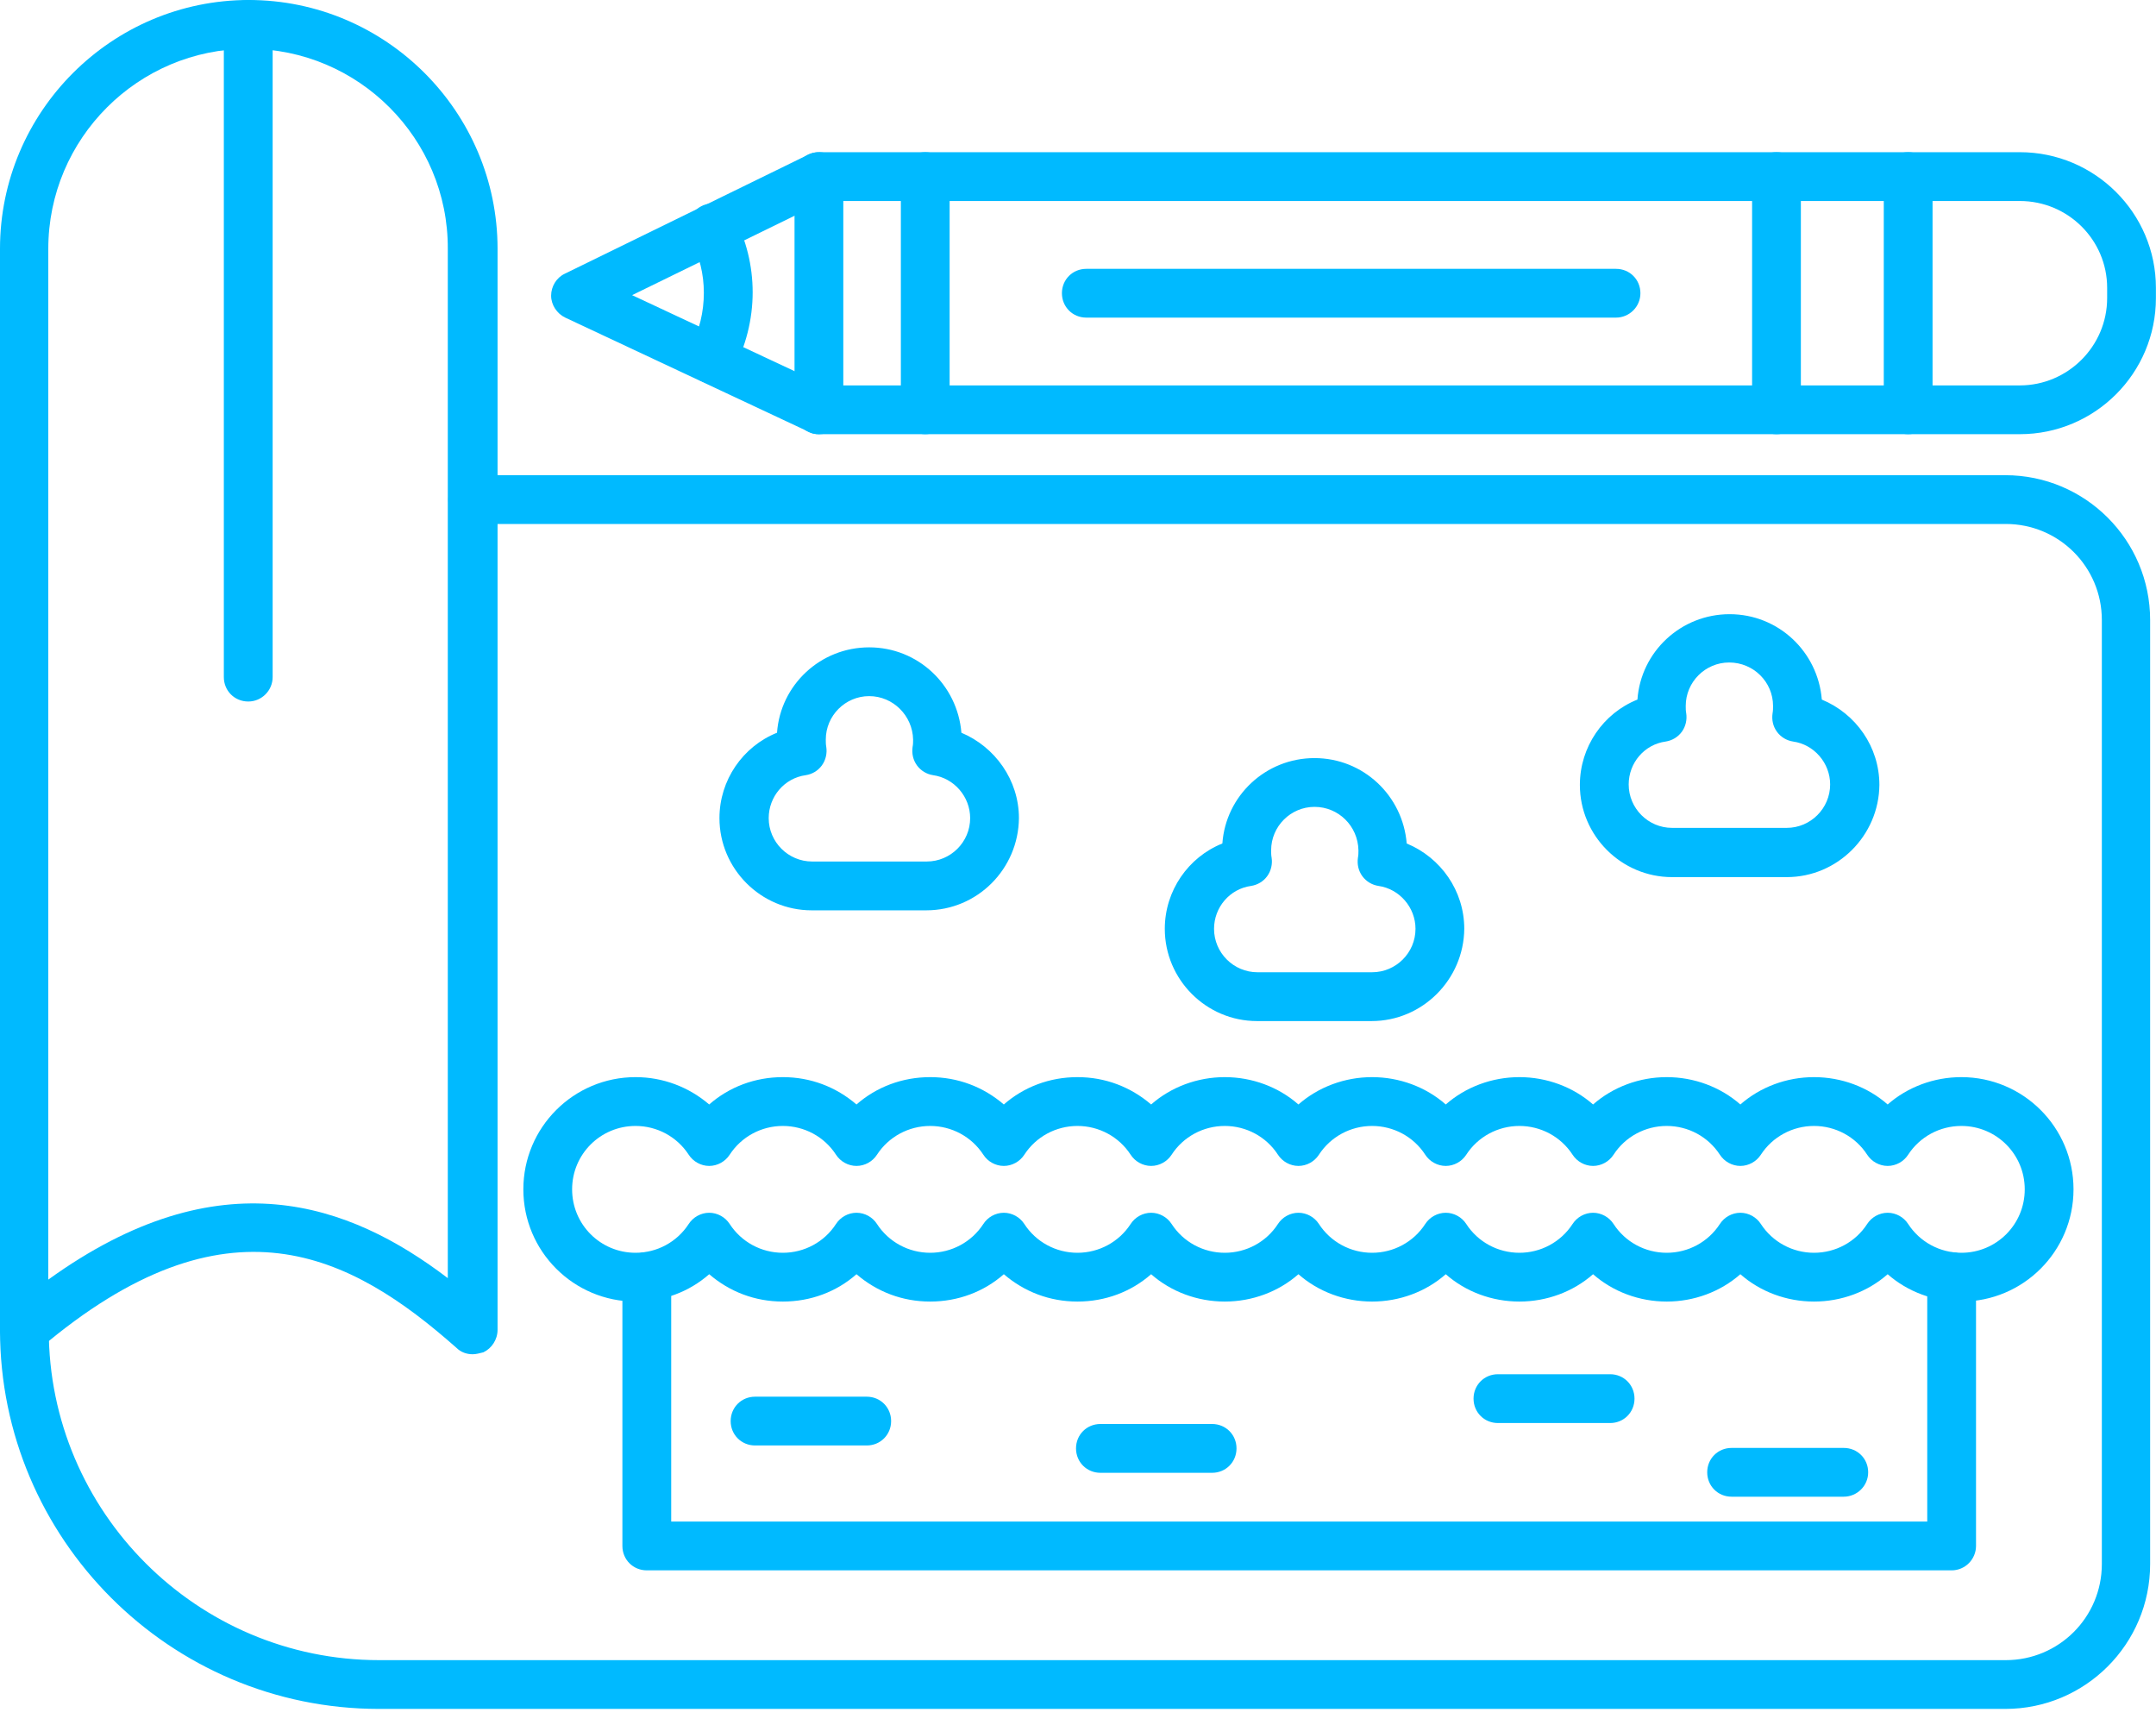
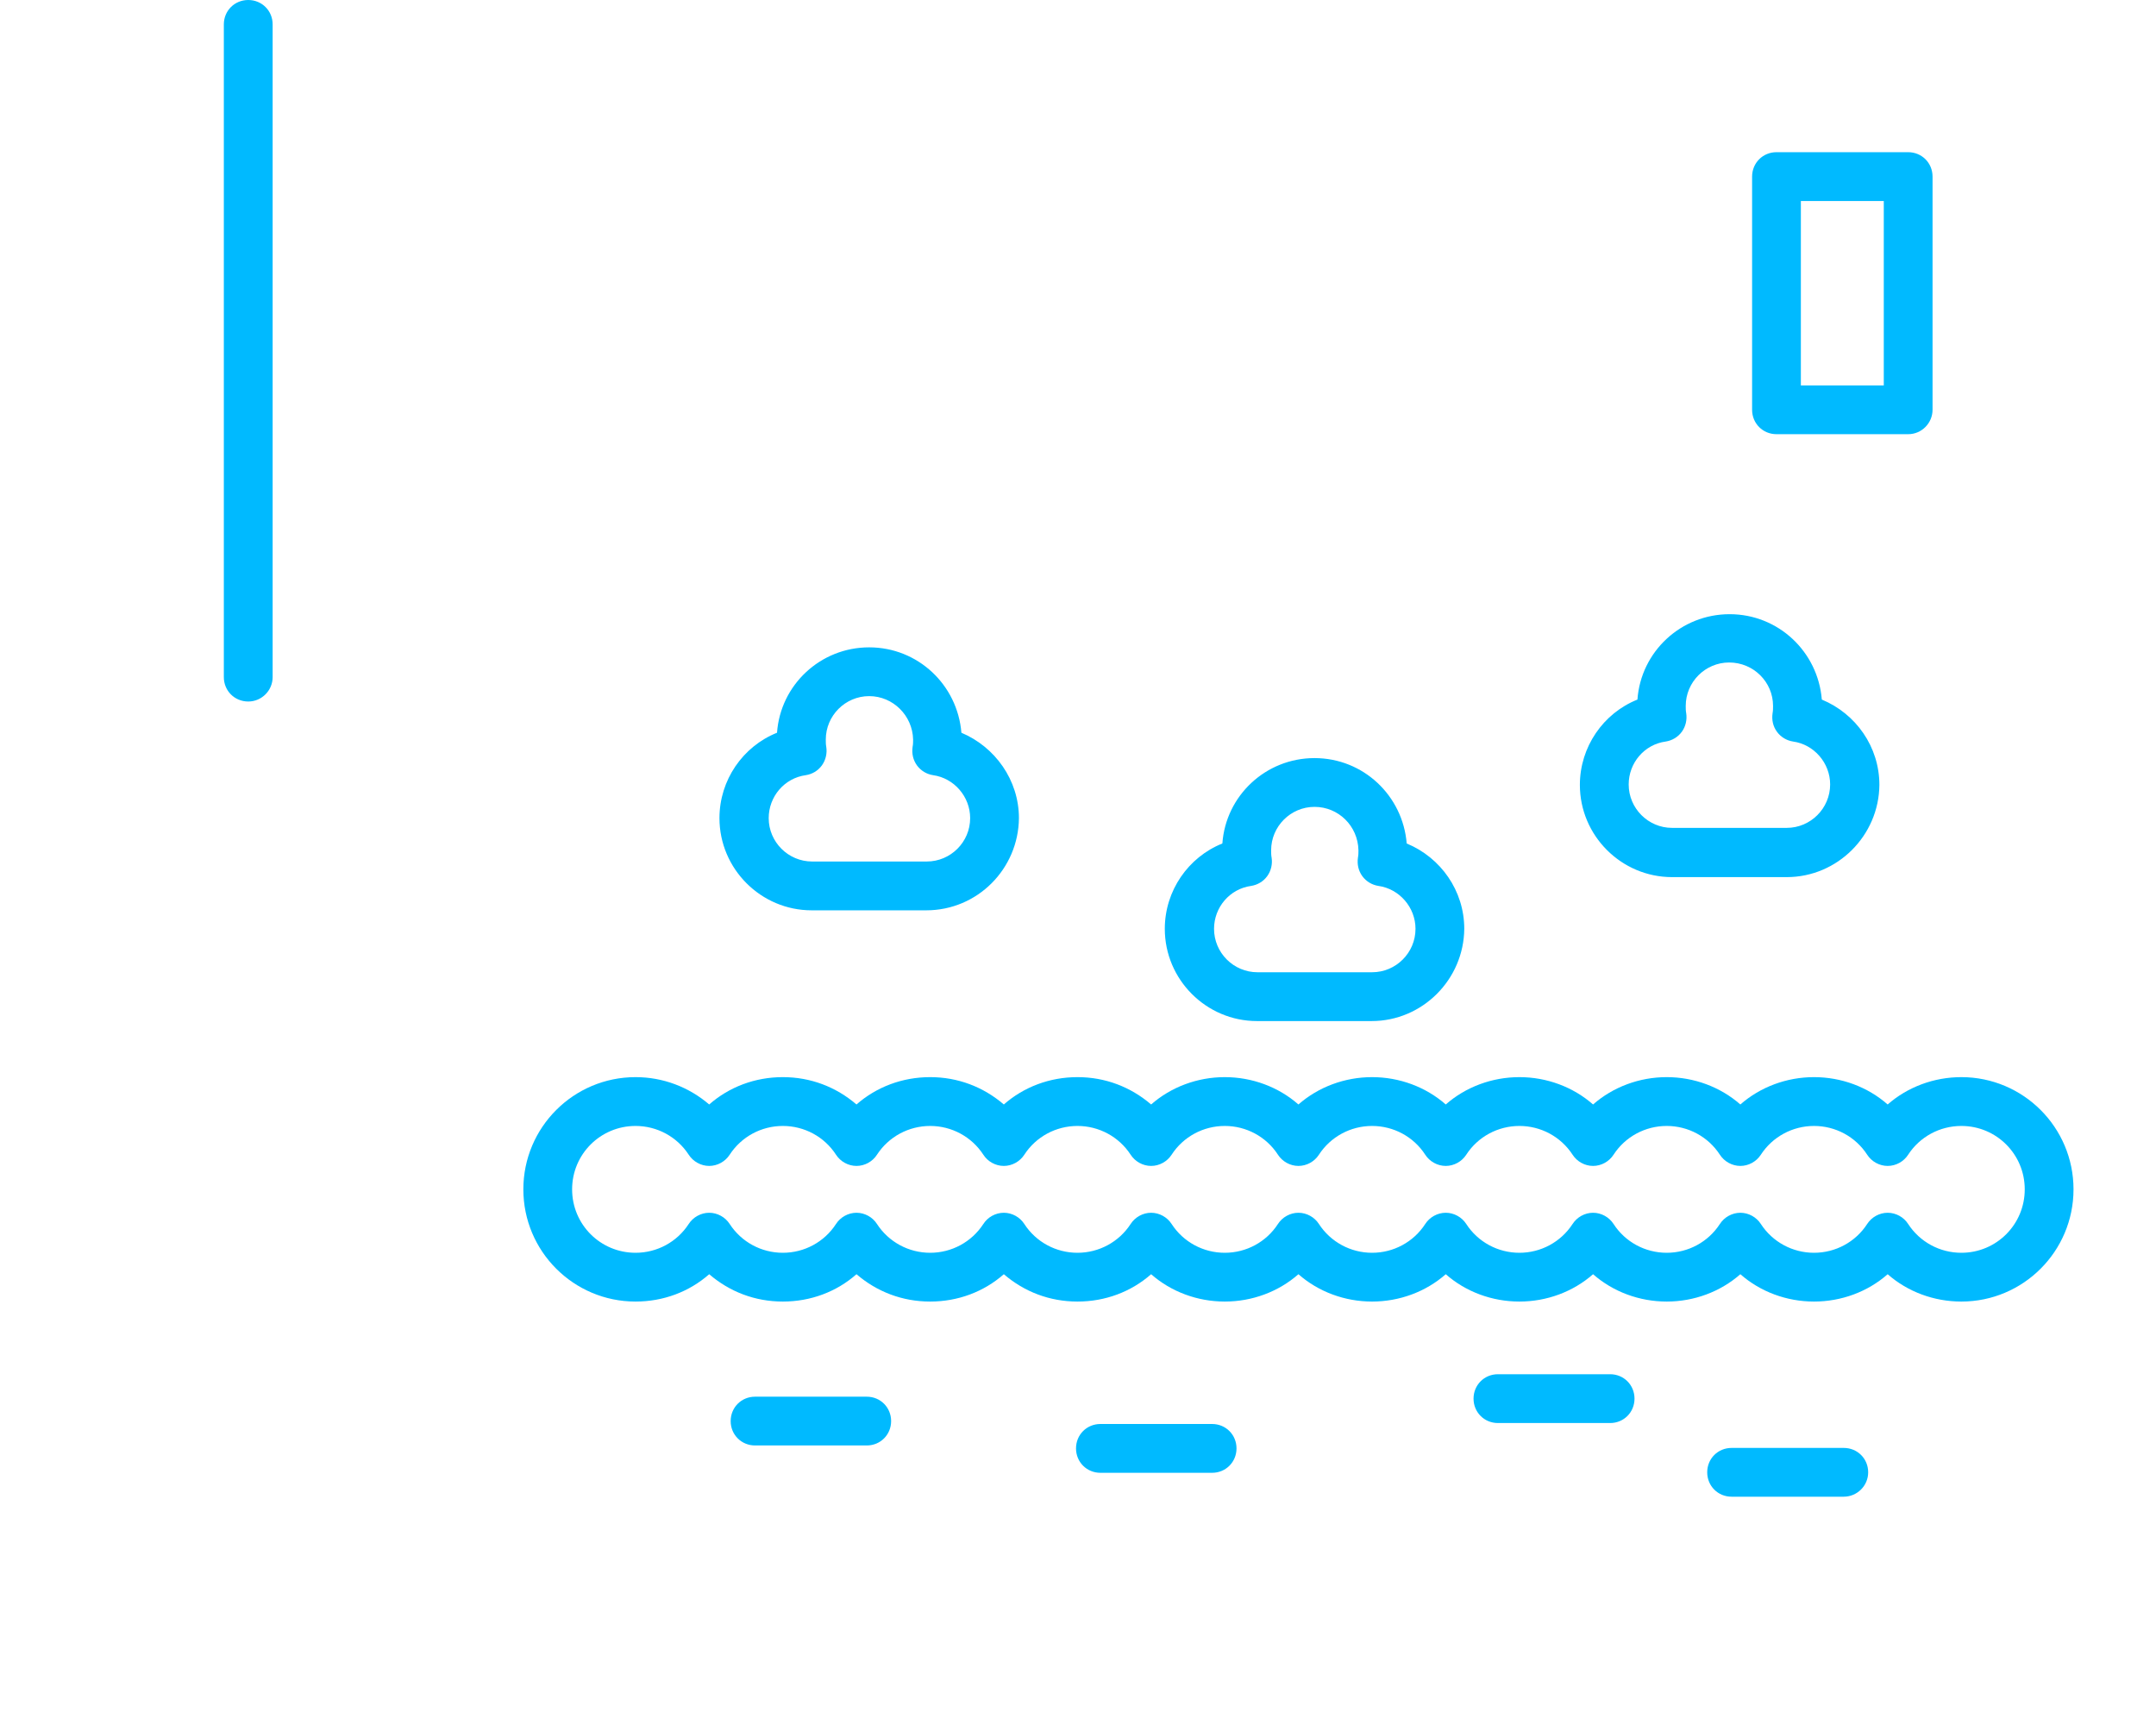
<svg xmlns="http://www.w3.org/2000/svg" width="50" height="40" viewBox="0 0 50 40" fill="none">
-   <path d="M41.2 10.068H21.46C21.143 10.068 20.895 9.819 20.895 9.502C20.895 9.185 21.143 8.937 21.46 8.937H41.2C41.517 8.937 41.766 9.185 41.766 9.502C41.766 9.819 41.517 10.068 41.2 10.068ZM41.2 4.661H21.46C21.143 4.661 20.895 4.412 20.895 4.095C20.895 3.778 21.143 3.529 21.46 3.529H41.2C41.517 3.529 41.766 3.778 41.766 4.095C41.766 4.412 41.517 4.661 41.2 4.661Z" fill="#00BAFF" />
  <path d="M44.253 10.068H41.198C40.882 10.068 40.633 9.819 40.633 9.502V4.095C40.633 3.778 40.882 3.529 41.198 3.529H44.253C44.569 3.529 44.818 3.778 44.818 4.095V9.502C44.818 9.808 44.569 10.068 44.253 10.068ZM41.764 8.937H43.687V4.661H41.764V8.937Z" fill="#00BAFF" />
-   <path d="M46.842 10.068H44.252C43.935 10.068 43.686 9.819 43.686 9.502C43.686 9.185 43.935 8.937 44.252 8.937H46.842C47.951 8.937 48.867 8.032 48.867 6.912V6.674C48.867 5.566 47.962 4.661 46.842 4.661H44.252C43.935 4.661 43.686 4.412 43.686 4.095C43.686 3.778 43.935 3.529 44.252 3.529H46.842C48.584 3.529 49.998 4.943 49.998 6.674V6.912C49.998 8.654 48.584 10.068 46.842 10.068ZM21.457 10.068H18.991C18.675 10.068 18.426 9.819 18.426 9.502V4.095C18.426 3.778 18.675 3.529 18.991 3.529H21.457C21.774 3.529 22.023 3.778 22.023 4.095V9.502C22.023 9.808 21.774 10.068 21.457 10.068ZM19.557 8.937H20.892V4.661H19.557V8.937Z" fill="#00BAFF" />
-   <path d="M18.992 10.069C18.913 10.069 18.833 10.057 18.754 10.012L13.109 7.365C12.917 7.274 12.781 7.071 12.781 6.856C12.781 6.641 12.906 6.437 13.098 6.347L18.743 3.587C19.026 3.451 19.365 3.564 19.501 3.847C19.637 4.13 19.523 4.469 19.241 4.605L14.659 6.844L19.229 8.982C19.512 9.118 19.637 9.446 19.501 9.729C19.41 9.944 19.207 10.069 18.992 10.069Z" fill="#00BAFF" />
-   <path d="M16.505 8.892C16.414 8.892 16.323 8.869 16.233 8.824C15.961 8.677 15.86 8.326 16.007 8.055C16.222 7.67 16.323 7.229 16.323 6.788C16.323 6.358 16.222 5.939 16.018 5.555C15.871 5.283 15.984 4.933 16.256 4.786C16.527 4.638 16.878 4.752 17.025 5.023C17.308 5.566 17.455 6.166 17.455 6.777C17.455 7.41 17.296 8.032 17.002 8.586C16.901 8.79 16.708 8.892 16.505 8.892ZM37.477 7.365H25.192C24.876 7.365 24.627 7.116 24.627 6.799C24.627 6.482 24.876 6.234 25.192 6.234H37.477C37.794 6.234 38.043 6.482 38.043 6.799C38.043 7.116 37.783 7.365 37.477 7.365ZM46.505 39.627H8.79C3.937 39.627 0 35.679 0 30.838C0 30.521 0.249 30.272 0.566 30.272C0.882 30.272 1.131 30.521 1.131 30.838C1.131 35.057 4.57 38.496 8.79 38.496H46.516C47.749 38.496 48.744 37.501 48.744 36.267V14.378C48.744 13.145 47.749 12.15 46.516 12.15H10.961C10.645 12.15 10.396 11.901 10.396 11.584C10.396 11.268 10.645 11.019 10.961 11.019H46.505C48.36 11.019 49.864 12.523 49.864 14.378V36.267C49.864 38.123 48.36 39.627 46.505 39.627Z" fill="#00BAFF" />
-   <path d="M10.961 31.403C10.826 31.403 10.69 31.358 10.588 31.256C8.133 29.084 5.271 27.579 0.928 31.267C0.758 31.414 0.52 31.437 0.328 31.346C0.124 31.256 0 31.052 0 30.837V5.769C0 2.591 2.591 0 5.769 0C8.948 0 11.539 2.591 11.539 5.769V30.837C11.539 31.063 11.403 31.267 11.21 31.358C11.12 31.38 11.041 31.403 10.961 31.403ZM5.758 1.131C3.201 1.131 1.12 3.213 1.12 5.769V29.672C5.102 26.799 8.111 27.907 10.385 29.638V5.769C10.396 3.213 8.314 1.131 5.758 1.131ZM45.26 36.414H15C14.683 36.414 14.434 36.165 14.434 35.848V29.604C14.434 29.287 14.683 29.038 15 29.038C15.317 29.038 15.566 29.287 15.566 29.604V35.283H44.695V29.604C44.695 29.287 44.944 29.038 45.26 29.038C45.577 29.038 45.826 29.287 45.826 29.604V35.848C45.826 36.154 45.577 36.414 45.26 36.414Z" fill="#00BAFF" />
  <path d="M45.486 30.181C44.852 30.181 44.241 29.955 43.777 29.547C43.314 29.955 42.703 30.181 42.069 30.181C41.436 30.181 40.825 29.955 40.361 29.547C39.897 29.955 39.286 30.181 38.653 30.181C38.02 30.181 37.409 29.955 36.945 29.547C36.481 29.955 35.87 30.181 35.237 30.181C34.603 30.181 33.992 29.955 33.529 29.547C33.065 29.955 32.454 30.181 31.82 30.181C31.187 30.181 30.576 29.955 30.112 29.547C29.648 29.955 29.038 30.181 28.404 30.181C27.771 30.181 27.16 29.955 26.696 29.547C26.232 29.955 25.633 30.181 24.988 30.181C24.343 30.181 23.755 29.955 23.28 29.547C22.816 29.955 22.216 30.181 21.572 30.181C20.927 30.181 20.338 29.955 19.863 29.547C19.4 29.955 18.8 30.181 18.155 30.181C17.51 30.181 16.922 29.955 16.447 29.547C15.983 29.955 15.384 30.181 14.739 30.181C13.302 30.181 12.137 29.016 12.137 27.579C12.137 26.142 13.302 24.977 14.739 24.977C15.372 24.977 15.972 25.204 16.447 25.611C16.911 25.204 17.51 24.977 18.155 24.977C18.8 24.977 19.388 25.204 19.863 25.611C20.327 25.204 20.927 24.977 21.572 24.977C22.216 24.977 22.805 25.204 23.28 25.611C23.744 25.204 24.343 24.977 24.988 24.977C25.633 24.977 26.221 25.204 26.696 25.611C27.16 25.204 27.771 24.977 28.404 24.977C29.038 24.977 29.648 25.204 30.112 25.611C30.576 25.204 31.187 24.977 31.82 24.977C32.454 24.977 33.065 25.204 33.529 25.611C33.992 25.204 34.603 24.977 35.237 24.977C35.87 24.977 36.481 25.204 36.945 25.611C37.409 25.204 38.02 24.977 38.653 24.977C39.286 24.977 39.897 25.204 40.361 25.611C40.825 25.204 41.436 24.977 42.069 24.977C42.703 24.977 43.314 25.204 43.777 25.611C44.241 25.204 44.852 24.977 45.486 24.977C46.922 24.977 48.087 26.142 48.087 27.579C48.087 29.016 46.922 30.181 45.486 30.181ZM43.777 28.122C43.97 28.122 44.151 28.224 44.252 28.382C44.524 28.801 44.988 29.05 45.486 29.05C46.3 29.05 46.956 28.394 46.956 27.579C46.956 26.765 46.3 26.109 45.486 26.109C44.988 26.109 44.524 26.358 44.252 26.776C44.151 26.934 43.97 27.036 43.777 27.036C43.585 27.036 43.404 26.934 43.302 26.776C43.031 26.358 42.567 26.109 42.069 26.109C41.572 26.109 41.108 26.358 40.836 26.776C40.734 26.934 40.553 27.036 40.361 27.036C40.169 27.036 39.988 26.934 39.886 26.776C39.614 26.358 39.151 26.109 38.653 26.109C38.155 26.109 37.691 26.358 37.42 26.776C37.318 26.934 37.137 27.036 36.945 27.036C36.752 27.036 36.572 26.934 36.47 26.776C36.198 26.358 35.734 26.109 35.237 26.109C34.739 26.109 34.275 26.358 34.004 26.776C33.902 26.934 33.721 27.036 33.529 27.036C33.336 27.036 33.155 26.934 33.053 26.776C32.782 26.358 32.318 26.109 31.82 26.109C31.323 26.109 30.859 26.358 30.587 26.776C30.485 26.934 30.305 27.036 30.112 27.036C29.92 27.036 29.739 26.934 29.637 26.776C29.366 26.358 28.902 26.109 28.404 26.109C27.906 26.109 27.442 26.358 27.171 26.776C27.069 26.934 26.888 27.036 26.696 27.036C26.504 27.036 26.323 26.934 26.221 26.776C25.949 26.358 25.485 26.109 24.988 26.109C24.49 26.109 24.026 26.358 23.755 26.776C23.653 26.934 23.472 27.036 23.28 27.036C23.087 27.036 22.906 26.934 22.805 26.776C22.533 26.358 22.069 26.109 21.572 26.109C21.074 26.109 20.61 26.358 20.338 26.776C20.237 26.934 20.056 27.036 19.863 27.036C19.671 27.036 19.49 26.934 19.388 26.776C19.117 26.358 18.653 26.109 18.155 26.109C17.657 26.109 17.194 26.358 16.922 26.776C16.82 26.934 16.639 27.036 16.447 27.036C16.255 27.036 16.074 26.934 15.972 26.776C15.7 26.358 15.237 26.109 14.739 26.109C13.924 26.109 13.268 26.765 13.268 27.579C13.268 28.394 13.924 29.05 14.739 29.05C15.237 29.05 15.7 28.801 15.972 28.382C16.074 28.224 16.255 28.122 16.447 28.122C16.639 28.122 16.82 28.224 16.922 28.382C17.194 28.801 17.657 29.05 18.155 29.05C18.653 29.05 19.117 28.801 19.388 28.382C19.49 28.224 19.671 28.122 19.863 28.122C20.056 28.122 20.237 28.224 20.338 28.382C20.61 28.801 21.074 29.05 21.572 29.05C22.069 29.05 22.533 28.801 22.805 28.382C22.906 28.224 23.087 28.122 23.28 28.122C23.472 28.122 23.653 28.224 23.755 28.382C24.026 28.801 24.49 29.05 24.988 29.05C25.485 29.05 25.949 28.801 26.221 28.382C26.323 28.224 26.504 28.122 26.696 28.122C26.888 28.122 27.069 28.224 27.171 28.382C27.442 28.801 27.906 29.05 28.404 29.05C28.902 29.05 29.366 28.801 29.637 28.382C29.739 28.224 29.92 28.122 30.112 28.122C30.305 28.122 30.485 28.224 30.587 28.382C30.859 28.801 31.323 29.05 31.82 29.05C32.318 29.05 32.782 28.801 33.053 28.382C33.155 28.224 33.336 28.122 33.529 28.122C33.721 28.122 33.902 28.224 34.004 28.382C34.275 28.801 34.739 29.05 35.237 29.05C35.734 29.05 36.198 28.801 36.47 28.382C36.572 28.224 36.752 28.122 36.945 28.122C37.137 28.122 37.318 28.224 37.42 28.382C37.691 28.801 38.155 29.05 38.653 29.05C39.151 29.05 39.614 28.801 39.886 28.382C39.988 28.224 40.169 28.122 40.361 28.122C40.553 28.122 40.734 28.224 40.836 28.382C41.108 28.801 41.572 29.05 42.069 29.05C42.567 29.05 43.031 28.801 43.302 28.382C43.404 28.224 43.585 28.122 43.777 28.122ZM20.101 33.518H17.51C17.194 33.518 16.945 33.269 16.945 32.953C16.945 32.636 17.194 32.387 17.51 32.387H20.101C20.418 32.387 20.666 32.636 20.666 32.953C20.666 33.269 20.418 33.518 20.101 33.518ZM28.11 34.152H25.52C25.203 34.152 24.954 33.903 24.954 33.586C24.954 33.269 25.203 33.02 25.52 33.02H28.11C28.427 33.02 28.676 33.269 28.676 33.586C28.676 33.903 28.427 34.152 28.11 34.152ZM37.341 32.998H34.739C34.422 32.998 34.173 32.749 34.173 32.432C34.173 32.115 34.422 31.866 34.739 31.866H37.341C37.657 31.866 37.906 32.115 37.906 32.432C37.906 32.749 37.657 32.998 37.341 32.998ZM42.759 34.706H40.157C39.841 34.706 39.592 34.457 39.592 34.14C39.592 33.824 39.841 33.575 40.157 33.575H42.759C43.076 33.575 43.325 33.824 43.325 34.14C43.325 34.457 43.065 34.706 42.759 34.706ZM21.481 21.109H18.823C17.646 21.109 16.685 20.147 16.685 18.971C16.685 18.088 17.228 17.308 18.02 16.991C18.099 15.882 19.026 15.011 20.157 15.011C21.289 15.011 22.205 15.882 22.296 16.991C23.076 17.319 23.63 18.088 23.63 18.971C23.619 20.147 22.669 21.109 21.481 21.109ZM20.157 16.142C19.603 16.142 19.151 16.595 19.151 17.149C19.151 17.206 19.151 17.262 19.162 17.319C19.185 17.466 19.151 17.624 19.06 17.749C18.97 17.873 18.834 17.953 18.687 17.975C18.189 18.043 17.827 18.473 17.827 18.971C17.827 19.525 18.28 19.977 18.834 19.977H21.492C22.047 19.977 22.499 19.525 22.499 18.971C22.499 18.473 22.126 18.043 21.639 17.975C21.492 17.953 21.357 17.873 21.266 17.749C21.176 17.624 21.142 17.477 21.164 17.319C21.176 17.262 21.176 17.206 21.176 17.149C21.164 16.595 20.712 16.142 20.157 16.142ZM31.809 23.677H29.151C27.974 23.677 27.013 22.715 27.013 21.538C27.013 20.656 27.556 19.876 28.348 19.559C28.427 18.45 29.354 17.579 30.485 17.579C31.617 17.579 32.533 18.45 32.623 19.559C33.415 19.887 33.958 20.656 33.958 21.538C33.947 22.715 32.986 23.677 31.809 23.677ZM30.485 18.71C29.931 18.71 29.479 19.163 29.479 19.717C29.479 19.774 29.479 19.83 29.49 19.887C29.513 20.034 29.479 20.192 29.388 20.317C29.298 20.441 29.162 20.52 29.015 20.543C28.517 20.611 28.155 21.041 28.155 21.538C28.155 22.093 28.608 22.545 29.162 22.545H31.82C32.375 22.545 32.827 22.093 32.827 21.538C32.827 21.041 32.454 20.611 31.967 20.543C31.82 20.52 31.685 20.441 31.594 20.317C31.504 20.192 31.47 20.045 31.492 19.887C31.504 19.83 31.504 19.774 31.504 19.717C31.492 19.152 31.04 18.71 30.485 18.71ZM41.436 20.339H38.777C37.601 20.339 36.639 19.378 36.639 18.201C36.639 17.319 37.182 16.538 37.974 16.222C38.053 15.113 38.981 14.242 40.112 14.242C41.243 14.242 42.16 15.113 42.25 16.222C43.042 16.55 43.585 17.319 43.585 18.201C43.574 19.378 42.612 20.339 41.436 20.339ZM40.101 15.362C39.547 15.362 39.094 15.815 39.094 16.369C39.094 16.425 39.094 16.482 39.105 16.538C39.128 16.686 39.094 16.844 39.004 16.968C38.913 17.093 38.777 17.172 38.63 17.195C38.133 17.262 37.771 17.692 37.771 18.19C37.771 18.744 38.223 19.197 38.777 19.197H41.436C41.99 19.197 42.443 18.744 42.443 18.19C42.443 17.692 42.069 17.262 41.583 17.195C41.436 17.172 41.3 17.093 41.209 16.968C41.119 16.844 41.085 16.697 41.108 16.538C41.119 16.482 41.119 16.425 41.119 16.369C41.119 15.815 40.666 15.362 40.101 15.362ZM5.757 16.267C5.44 16.267 5.191 16.018 5.191 15.701V0.566C5.191 0.249 5.44 0 5.757 0C6.074 0 6.323 0.249 6.323 0.566V15.701C6.323 16.007 6.074 16.267 5.757 16.267Z" fill="#00BAFF" />
</svg>